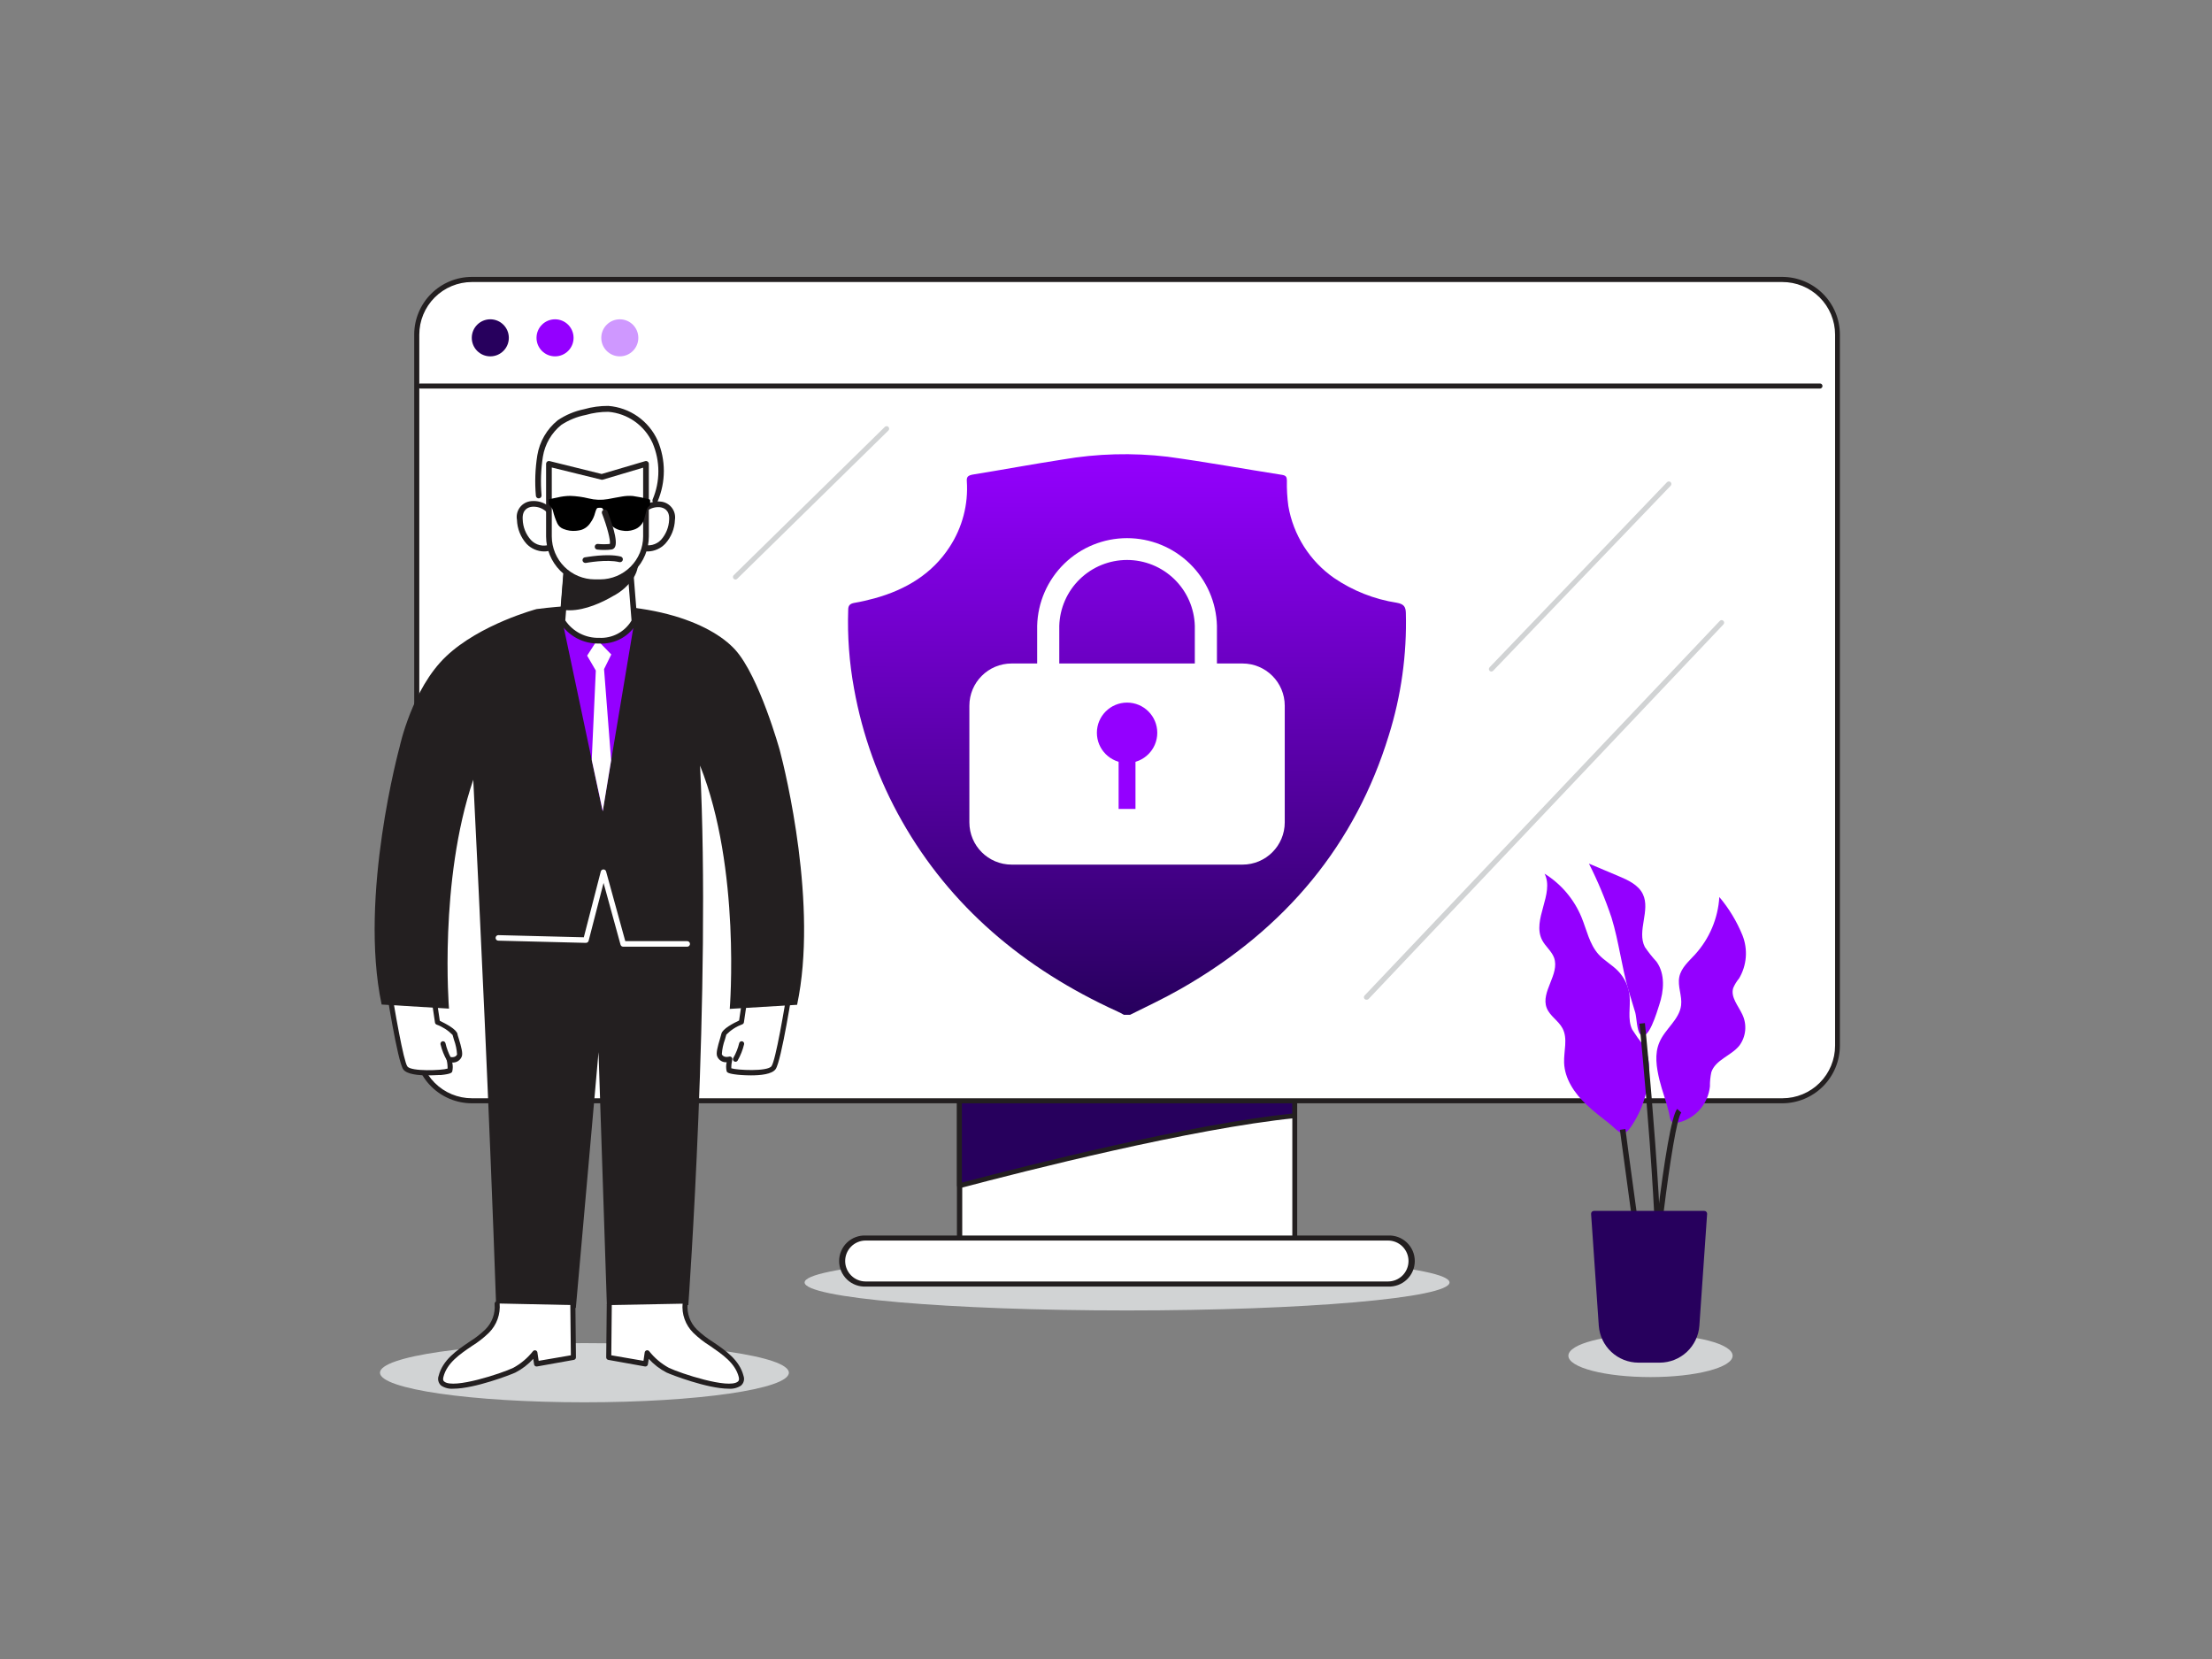
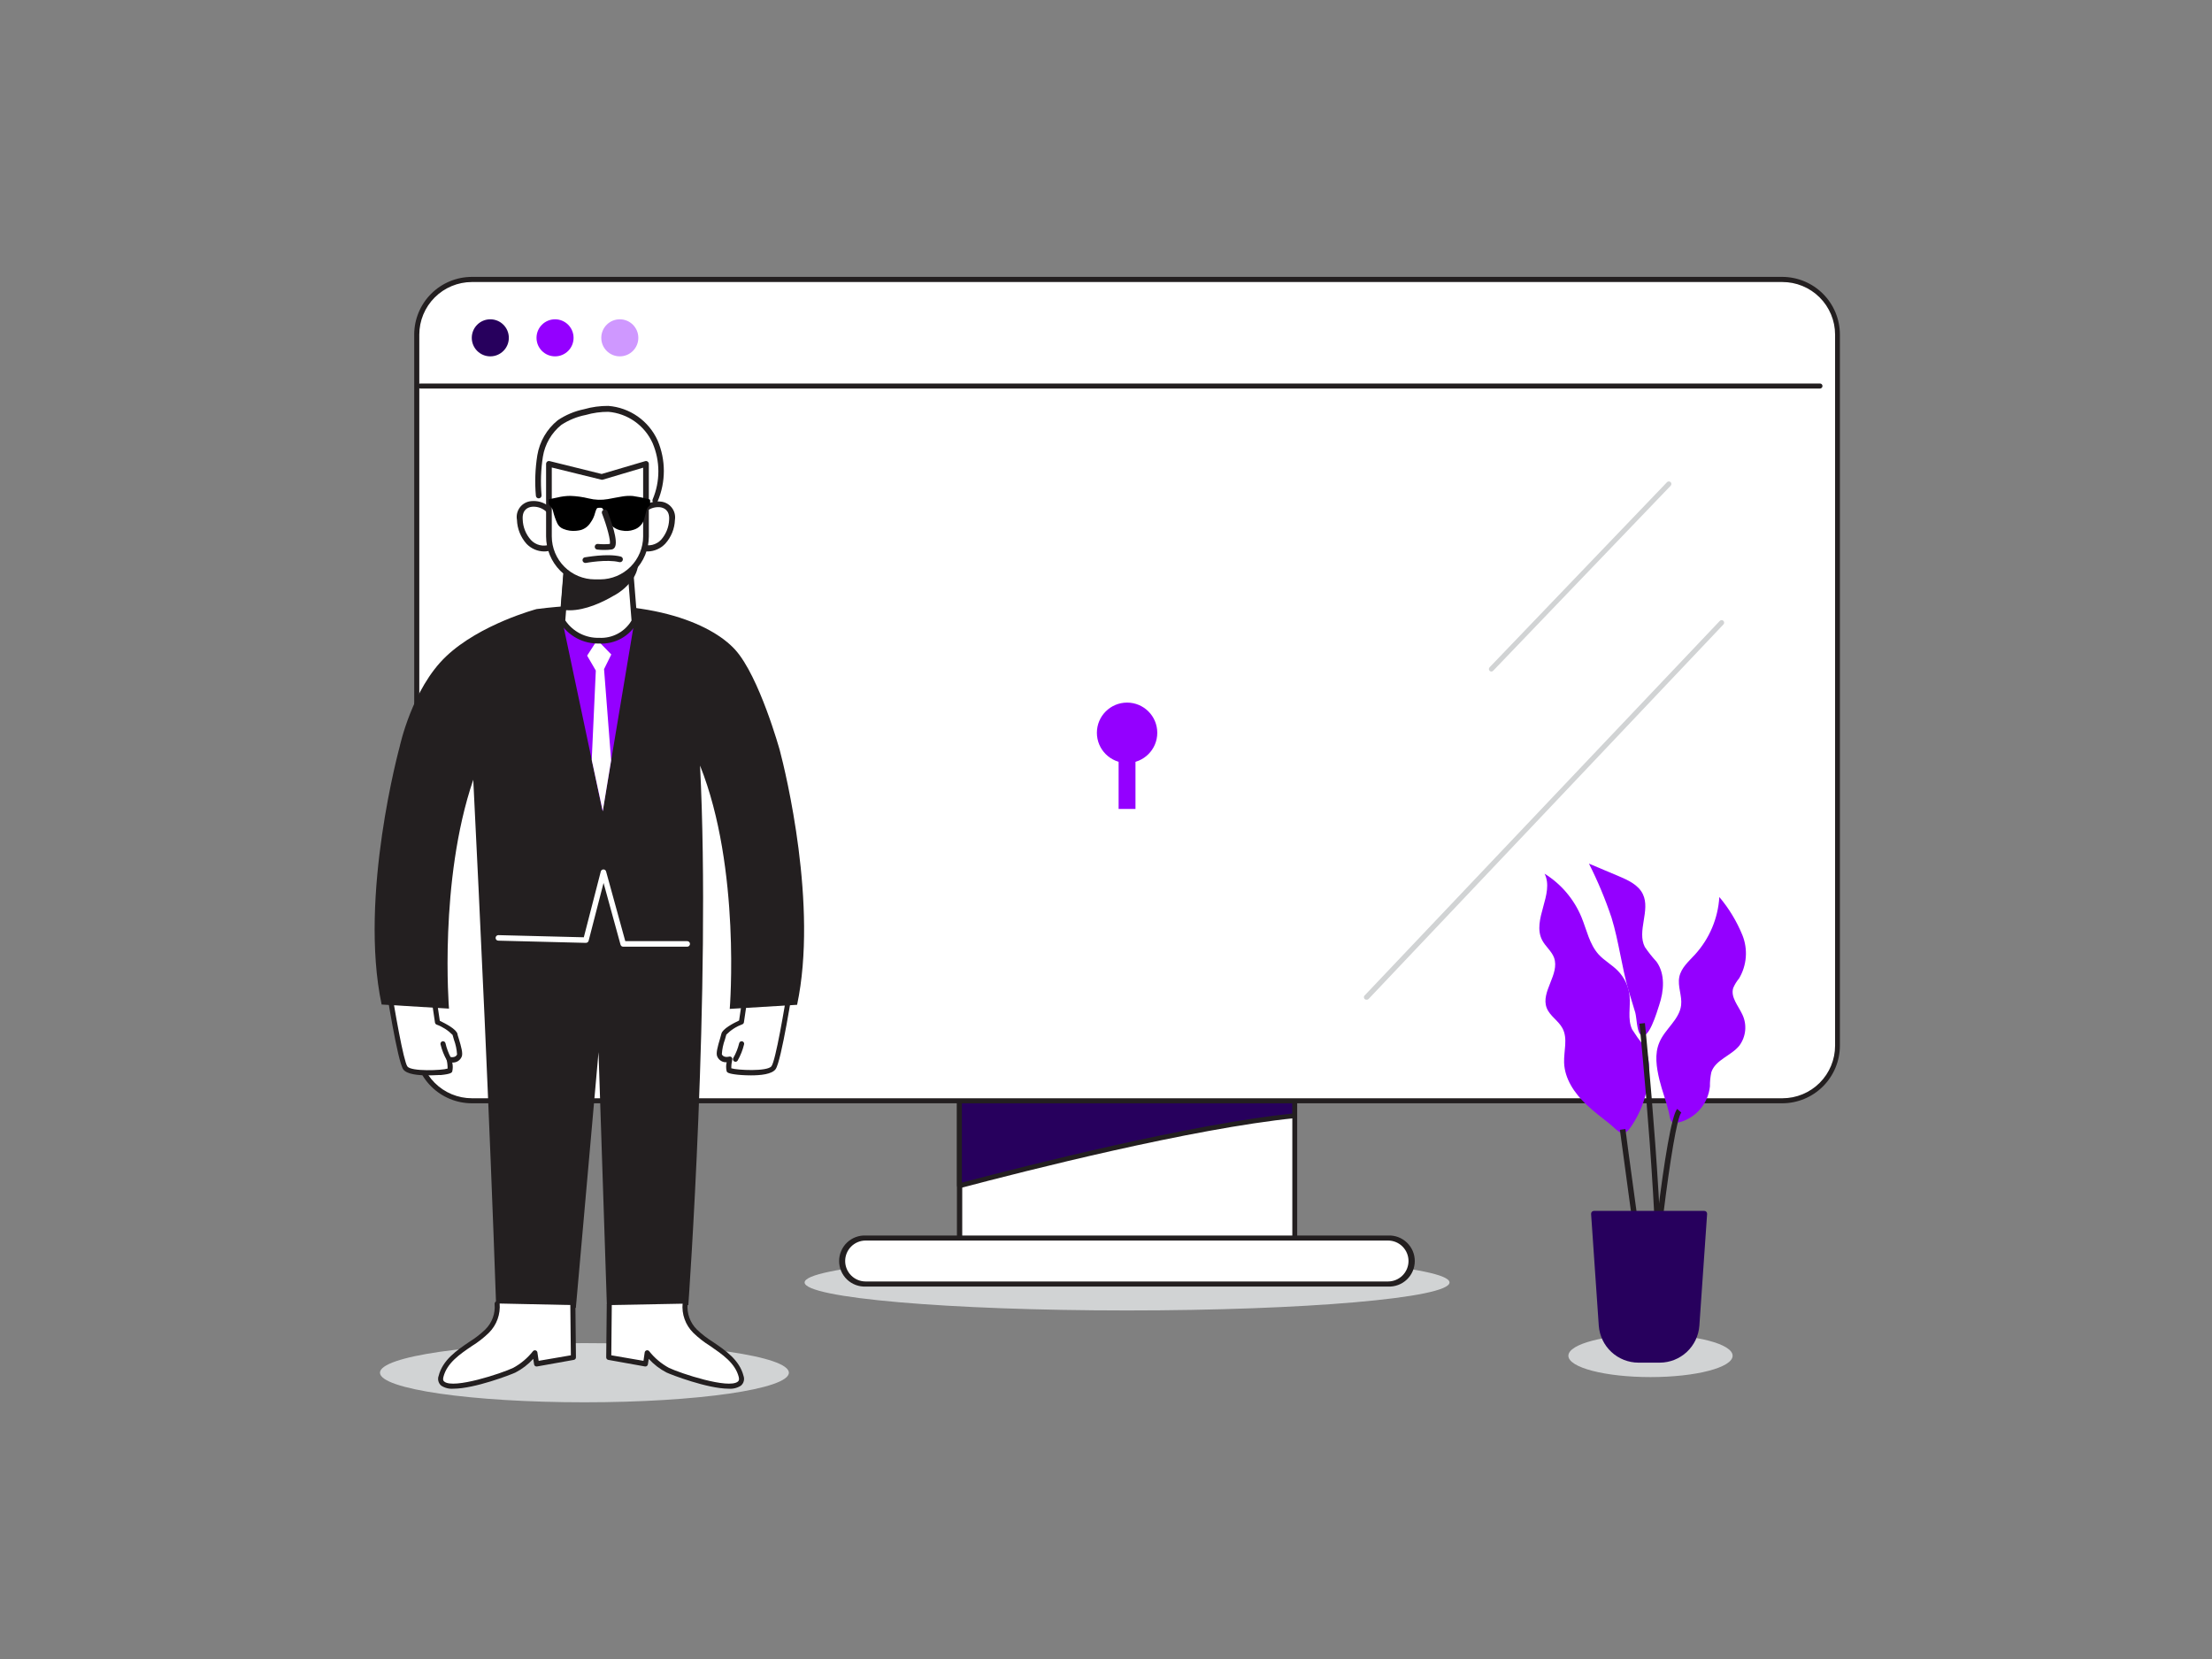
<svg xmlns="http://www.w3.org/2000/svg" width="400" height="300" viewBox="0 0 400 300" fill="none">
  <rect x="0" y="0" width="400" height="300" fill="#808080" stroke="none" />
  <path d="M298.463 249.021C306.665 249.021 313.313 247.293 313.313 245.161C313.313 243.029 306.665 241.301 298.463 241.301C290.262 241.301 283.613 243.029 283.613 245.161C283.613 247.293 290.262 249.021 298.463 249.021Z" fill="#D1D3D4" />
  <path d="M105.681 253.58C126.099 253.58 142.651 251.185 142.651 248.23C142.651 245.275 126.099 242.88 105.681 242.88C85.263 242.88 68.711 245.275 68.711 248.23C68.711 251.185 85.263 253.58 105.681 253.58Z" fill="#D1D3D4" />
  <path d="M203.81 236.971C236.014 236.971 262.12 234.705 262.12 231.911C262.12 229.116 236.014 226.851 203.81 226.851C171.606 226.851 145.5 229.116 145.5 231.911C145.5 234.705 171.606 236.971 203.81 236.971Z" fill="#D1D3D4" />
  <path d="M234.11 199H173.5V224.29H234.11V199Z" fill="white" />
  <path d="M234.113 224.75H173.503C173.382 224.747 173.266 224.698 173.181 224.612C173.095 224.527 173.046 224.411 173.043 224.29V199C173.046 198.879 173.095 198.763 173.181 198.678C173.266 198.592 173.382 198.543 173.503 198.54H234.113C234.234 198.543 234.35 198.592 234.435 198.678C234.521 198.763 234.57 198.879 234.573 199V224.29C234.57 224.411 234.521 224.527 234.435 224.612C234.35 224.698 234.234 224.747 234.113 224.75ZM174.003 223.83H233.693V199.46H174.003V223.83Z" fill="#231F20" />
  <path d="M251.05 223.87H156.57C154.273 223.87 152.41 225.733 152.41 228.03C152.41 230.328 154.273 232.19 156.57 232.19H251.05C253.348 232.19 255.21 230.328 255.21 228.03C255.21 225.733 253.348 223.87 251.05 223.87Z" fill="white" />
  <path d="M251.003 232.65H156.573C155.949 232.679 155.325 232.581 154.74 232.362C154.155 232.144 153.62 231.808 153.168 231.377C152.716 230.946 152.357 230.427 152.111 229.853C151.865 229.278 151.738 228.66 151.738 228.035C151.738 227.41 151.865 226.792 152.111 226.218C152.357 225.643 152.716 225.124 153.168 224.693C153.62 224.262 154.155 223.926 154.74 223.708C155.325 223.489 155.949 223.391 156.573 223.42H251.003C251.627 223.391 252.251 223.489 252.836 223.708C253.421 223.926 253.956 224.262 254.408 224.693C254.86 225.124 255.22 225.643 255.466 226.218C255.711 226.792 255.838 227.41 255.838 228.035C255.838 228.66 255.711 229.278 255.466 229.853C255.22 230.427 254.86 230.946 254.408 231.377C253.956 231.808 253.421 232.144 252.836 232.362C252.251 232.581 251.627 232.679 251.003 232.65ZM156.533 224.33C155.552 224.33 154.611 224.72 153.917 225.414C153.223 226.108 152.833 227.049 152.833 228.03C152.833 229.011 153.223 229.952 153.917 230.646C154.611 231.34 155.552 231.73 156.533 231.73H251.003C251.984 231.73 252.926 231.34 253.619 230.646C254.313 229.952 254.703 229.011 254.703 228.03C254.703 227.049 254.313 226.108 253.619 225.414C252.926 224.72 251.984 224.33 251.003 224.33H156.533Z" fill="#231F20" />
  <path d="M234.11 199V201.75C215.6 203.63 186.11 211.09 173.5 214.43V199H234.11Z" fill="#27005D" />
  <path d="M173.503 214.871C173.405 214.871 173.31 214.84 173.232 214.781C173.18 214.738 173.138 214.685 173.109 214.624C173.079 214.564 173.064 214.498 173.063 214.431V199.001C173.062 198.884 173.109 198.772 173.191 198.689C173.274 198.607 173.386 198.561 173.503 198.561H234.113C234.229 198.561 234.341 198.607 234.424 198.689C234.506 198.772 234.553 198.884 234.553 199.001V201.751C234.553 201.859 234.514 201.964 234.442 202.045C234.37 202.126 234.27 202.178 234.163 202.191C215.553 204.081 185.623 211.671 173.613 214.851L173.503 214.871ZM173.943 199.441V213.851C186.223 210.611 215.263 203.291 233.673 201.361V199.441H173.943Z" fill="#231F20" />
  <path d="M322.283 50.52H85.333C79.827 50.52 75.363 54.984 75.363 60.49V189.081C75.363 194.587 79.827 199.051 85.333 199.051H322.283C327.79 199.051 332.253 194.587 332.253 189.081V60.49C332.253 54.984 327.79 50.52 322.283 50.52Z" fill="white" />
  <path d="M322.282 199.51H85.332C82.567 199.508 79.916 198.408 77.96 196.453C76.005 194.497 74.905 191.846 74.902 189.08V60.5C74.905 57.735 76.005 55.084 77.96 53.128C79.916 51.173 82.567 50.073 85.332 50.07H322.332C325.089 50.086 327.728 51.192 329.672 53.146C331.617 55.1 332.71 57.743 332.712 60.5V189.08C332.71 191.846 331.61 194.497 329.655 196.453C327.699 198.408 325.048 199.508 322.282 199.51ZM85.332 51C82.809 51.003 80.39 52.007 78.607 53.792C76.824 55.577 75.822 57.997 75.822 60.52V189.08C75.822 191.603 76.824 194.023 78.607 195.808C80.39 197.594 82.809 198.598 85.332 198.6H322.332C324.855 198.598 327.274 197.594 329.058 195.808C330.841 194.023 331.842 191.603 331.842 189.08V60.5C331.84 59.248 331.59 58.009 331.108 56.854C330.626 55.699 329.921 54.65 329.033 53.767C328.145 52.885 327.092 52.186 325.933 51.712C324.775 51.237 323.534 50.995 322.282 51H85.332Z" fill="#231F20" />
  <path d="M329.113 70.261H76.003C75.882 70.258 75.766 70.209 75.68 70.123C75.595 70.037 75.546 69.922 75.543 69.801C75.546 69.68 75.595 69.566 75.681 69.482C75.767 69.398 75.883 69.351 76.003 69.351H329.113C329.232 69.351 329.347 69.398 329.431 69.482C329.516 69.567 329.563 69.681 329.563 69.801C329.563 69.921 329.516 70.036 329.432 70.122C329.348 70.208 329.233 70.258 329.113 70.261Z" fill="#231F20" />
-   <path d="M204.352 183.51H203.242C202.862 183.31 202.492 183.09 202.102 182.92C184.942 175.12 171.772 163.76 163.102 148.48C158.883 141.047 155.955 132.952 154.442 124.54C153.575 119.829 153.22 115.038 153.382 110.25C153.382 109.5 153.692 109.15 154.542 109.01C155.742 108.81 156.932 108.52 158.102 108.21C163.942 106.61 168.632 103.67 171.722 98.9C174.028 95.378 175.12 91.2 174.832 87C174.782 86.28 175.002 86 175.832 85.83C181.272 84.95 186.682 83.94 192.132 83.1C198.407 82.013 204.807 81.841 211.132 82.59C218.062 83.53 224.942 84.79 231.842 85.87C232.582 85.99 232.692 86.29 232.712 86.87C232.678 88.418 232.765 89.966 232.972 91.5C233.419 94.104 234.377 96.593 235.791 98.824C237.206 101.056 239.048 102.985 241.212 104.5C244.625 106.832 248.517 108.369 252.602 109C253.912 109.24 254.192 109.77 254.222 110.84C254.422 118.347 253.378 125.835 251.132 133C245.132 152.52 232.692 167.91 213.422 178.87C210.492 180.54 207.382 182 204.352 183.51Z" fill="url(#paint0_linear_4125_4247)" />
  <path d="M224.683 119.98H182.933C178.714 119.98 175.293 123.401 175.293 127.62V148.71C175.293 152.93 178.714 156.35 182.933 156.35H224.683C228.902 156.35 232.323 152.93 232.323 148.71V127.62C232.323 123.401 228.902 119.98 224.683 119.98Z" fill="white" />
  <path d="M218.061 126.48H189.551C189.02 126.48 188.512 126.27 188.137 125.894C187.761 125.519 187.551 125.011 187.551 124.48V113.17C187.656 108.929 189.415 104.897 192.452 101.934C195.489 98.972 199.563 97.314 203.806 97.314C208.048 97.314 212.123 98.972 215.16 101.934C218.197 104.897 219.956 108.929 220.061 113.17V124.48C220.061 125.011 219.85 125.519 219.475 125.894C219.1 126.27 218.591 126.48 218.061 126.48ZM191.551 122.48H216.061V113.17C215.97 109.981 214.639 106.952 212.35 104.728C210.062 102.504 206.997 101.26 203.806 101.26C200.615 101.26 197.55 102.504 195.261 104.728C192.973 106.952 191.642 109.981 191.551 113.17V122.48Z" fill="white" />
  <path d="M203.812 137.971C206.827 137.971 209.272 135.526 209.272 132.511C209.272 129.495 206.827 127.051 203.812 127.051C200.796 127.051 198.352 129.495 198.352 132.511C198.352 135.526 200.796 137.971 203.812 137.971Z" fill="#9400FF" />
  <path d="M205.331 133.561H202.281V146.281H205.331V133.561Z" fill="#9400FF" />
  <path d="M88.662 64.44C90.513 64.44 92.013 62.94 92.013 61.09C92.013 59.24 90.513 57.74 88.662 57.74C86.812 57.74 85.312 59.24 85.312 61.09C85.312 62.94 86.812 64.44 88.662 64.44Z" fill="#27005D" />
  <path d="M100.37 64.44C102.22 64.44 103.72 62.94 103.72 61.09C103.72 59.24 102.22 57.74 100.37 57.74C98.519 57.74 97.019 59.24 97.019 61.09C97.019 62.94 98.519 64.44 100.37 64.44Z" fill="#9400FF" />
  <path d="M112.08 64.44C113.931 64.44 115.43 62.94 115.43 61.09C115.43 59.24 113.931 57.74 112.08 57.74C110.23 57.74 108.73 59.24 108.73 61.09C108.73 62.94 110.23 64.44 112.08 64.44Z" fill="#CF98FF" />
  <path d="M247.111 180.78C247.02 180.785 246.929 180.762 246.851 180.714C246.773 180.667 246.712 180.596 246.675 180.513C246.638 180.429 246.628 180.336 246.645 180.246C246.662 180.157 246.706 180.074 246.771 180.01L311.001 112.27C311.087 112.184 311.204 112.136 311.326 112.136C311.448 112.136 311.565 112.184 311.651 112.27C311.735 112.358 311.781 112.474 311.781 112.595C311.781 112.716 311.735 112.833 311.651 112.92L247.471 180.66C247.423 180.704 247.366 180.737 247.304 180.758C247.242 180.779 247.176 180.786 247.111 180.78Z" fill="#D1D3D4" />
-   <path d="M133.003 104.8C132.911 104.8 132.822 104.773 132.746 104.722C132.67 104.67 132.611 104.598 132.577 104.513C132.542 104.428 132.534 104.335 132.553 104.245C132.572 104.156 132.617 104.074 132.682 104.01L160.003 77.2C160.045 77.156 160.095 77.121 160.151 77.098C160.207 77.074 160.267 77.061 160.328 77.061C160.388 77.061 160.448 77.074 160.504 77.098C160.56 77.121 160.61 77.156 160.653 77.2C160.739 77.287 160.787 77.403 160.787 77.525C160.787 77.647 160.739 77.764 160.653 77.85L133.313 104.66C133.273 104.704 133.226 104.739 133.172 104.763C133.119 104.787 133.061 104.8 133.003 104.8Z" fill="#D1D3D4" />
  <path d="M269.693 121.441C269.633 121.442 269.574 121.431 269.519 121.408C269.464 121.386 269.415 121.353 269.373 121.311C269.287 121.225 269.238 121.108 269.238 120.986C269.238 120.864 269.287 120.747 269.373 120.661L301.453 87.191C301.537 87.106 301.651 87.057 301.771 87.055C301.891 87.053 302.007 87.097 302.094 87.18C302.182 87.262 302.234 87.375 302.239 87.494C302.244 87.614 302.203 87.731 302.123 87.821L270.003 121.301C269.921 121.384 269.81 121.434 269.693 121.441Z" fill="#D1D3D4" />
  <path d="M78.37 179.801L79.12 184.801C79.12 184.801 82.12 186.141 82.28 186.981C82.44 187.821 83.28 190.141 83.08 190.801C82.65 191.911 81.21 191.511 81.21 191.511C81.375 192.164 81.419 192.842 81.34 193.511C81.13 193.961 74.34 194.511 73.34 193.111C72.34 191.711 70.09 177.221 70.09 177.221" fill="white" />
  <path d="M77.35 194.461C75.66 194.461 73.57 194.271 72.93 193.391C71.88 191.961 69.83 178.791 69.6 177.301C69.59 177.241 69.592 177.181 69.606 177.122C69.62 177.064 69.645 177.009 69.68 176.961C69.716 176.912 69.761 176.871 69.812 176.84C69.864 176.809 69.921 176.789 69.98 176.781C70.039 176.771 70.1 176.773 70.158 176.787C70.216 176.8 70.272 176.826 70.32 176.861C70.368 176.896 70.409 176.941 70.44 176.993C70.471 177.044 70.492 177.101 70.5 177.161C71.36 182.731 72.98 191.911 73.67 192.851C74.36 193.791 79.93 193.571 80.94 193.231C80.947 192.702 80.89 192.175 80.77 191.661C80.753 191.584 80.756 191.504 80.779 191.429C80.802 191.353 80.843 191.285 80.9 191.231C80.958 191.177 81.029 191.138 81.106 191.119C81.183 191.1 81.263 191.1 81.34 191.121C81.34 191.121 82.34 191.391 82.65 190.681C82.594 189.771 82.405 188.875 82.09 188.021C81.98 187.671 81.89 187.361 81.84 187.141C81.021 186.309 80.027 185.67 78.93 185.271C78.86 185.239 78.798 185.19 78.751 185.129C78.704 185.068 78.673 184.997 78.66 184.921L77.92 179.921C77.903 179.801 77.934 179.68 78.006 179.583C78.078 179.487 78.186 179.423 78.305 179.406C78.424 179.388 78.546 179.419 78.642 179.491C78.739 179.564 78.803 179.671 78.82 179.791L79.53 184.591C80.53 185.081 82.53 186.091 82.73 186.981C82.73 187.181 82.87 187.471 82.96 187.811C83.42 189.341 83.73 190.471 83.5 191.061C83.365 191.4 83.126 191.687 82.816 191.882C82.507 192.076 82.144 192.166 81.78 192.141C81.907 192.673 81.907 193.228 81.78 193.761C81.7 193.951 81.57 194.211 79.72 194.401C79.59 194.361 78.58 194.461 77.35 194.461Z" fill="#231F20" />
  <path d="M81.213 191.561C80.718 190.686 80.348 189.747 80.113 188.771Z" fill="white" />
  <path d="M81.211 192.001C81.135 192.001 81.06 191.981 80.994 191.945C80.927 191.908 80.871 191.855 80.831 191.791C80.306 190.873 79.913 189.887 79.661 188.861C79.633 188.743 79.652 188.619 79.713 188.514C79.775 188.41 79.874 188.334 79.991 188.301C80.109 188.27 80.234 188.288 80.339 188.35C80.444 188.412 80.52 188.513 80.551 188.631C80.765 189.561 81.102 190.459 81.551 191.301C81.597 191.37 81.623 191.45 81.627 191.533C81.63 191.615 81.61 191.698 81.57 191.77C81.53 191.842 81.47 191.902 81.398 191.943C81.326 191.984 81.244 192.004 81.161 192.001H81.211Z" fill="#231F20" />
  <path d="M134.78 179.801L134.04 184.801C134.04 184.801 131.04 186.141 130.87 186.981C130.7 187.821 129.87 190.141 130.07 190.801C130.5 191.911 131.94 191.511 131.94 191.511C131.774 192.164 131.73 192.842 131.81 193.511C132.02 193.961 138.81 194.511 139.81 193.111C140.81 191.711 143.06 177.221 143.06 177.221" fill="white" />
  <path d="M135.803 194.46C134.573 194.46 133.563 194.36 133.463 194.35C131.613 194.16 131.463 193.9 131.403 193.71C131.276 193.177 131.276 192.622 131.403 192.09C131.039 192.116 130.676 192.025 130.367 191.831C130.058 191.637 129.818 191.349 129.683 191.01C129.453 190.42 129.763 189.29 130.223 187.76C130.323 187.42 130.403 187.13 130.453 186.93C130.663 186.04 132.613 185.03 133.653 184.54L134.363 179.74C134.38 179.621 134.444 179.513 134.541 179.441C134.638 179.368 134.759 179.338 134.878 179.355C134.998 179.372 135.105 179.436 135.177 179.533C135.25 179.629 135.28 179.751 135.263 179.87L134.523 184.87C134.512 184.946 134.481 185.019 134.434 185.08C134.387 185.142 134.325 185.19 134.253 185.22C133.157 185.62 132.163 186.258 131.343 187.09C131.293 187.31 131.203 187.62 131.093 187.97C130.778 188.825 130.59 189.721 130.533 190.63C130.803 191.34 131.803 191.08 131.853 191.07C131.929 191.048 132.009 191.047 132.085 191.066C132.162 191.085 132.232 191.124 132.289 191.179C132.345 191.233 132.387 191.302 132.408 191.378C132.43 191.453 132.432 191.533 132.413 191.61C132.293 192.124 132.236 192.652 132.243 193.18C133.243 193.52 138.783 193.81 139.513 192.8C140.243 191.79 141.823 182.68 142.683 177.11C142.692 177.05 142.712 176.993 142.743 176.942C142.774 176.89 142.815 176.846 142.863 176.81C142.912 176.775 142.967 176.75 143.025 176.736C143.083 176.722 143.144 176.72 143.203 176.73C143.263 176.738 143.32 176.759 143.371 176.79C143.423 176.82 143.467 176.861 143.503 176.91C143.538 176.958 143.564 177.013 143.577 177.072C143.591 177.13 143.593 177.191 143.583 177.25C143.353 178.74 141.303 191.91 140.253 193.34C139.583 194.27 137.493 194.46 135.803 194.46Z" fill="#231F20" />
  <path d="M133 191.561C133.496 190.686 133.869 189.747 134.11 188.771Z" fill="white" />
  <path d="M133 192C132.915 192.001 132.832 191.976 132.76 191.93C132.657 191.866 132.584 191.764 132.555 191.646C132.527 191.528 132.547 191.404 132.61 191.3C133.088 190.465 133.445 189.566 133.67 188.63C133.701 188.515 133.775 188.415 133.878 188.354C133.981 188.292 134.104 188.273 134.22 188.3C134.279 188.314 134.335 188.34 134.384 188.376C134.433 188.412 134.474 188.458 134.505 188.51C134.536 188.562 134.555 188.62 134.563 188.68C134.571 188.741 134.567 188.802 134.55 188.86C134.303 189.883 133.912 190.866 133.39 191.78C133.349 191.847 133.291 191.901 133.223 191.94C133.155 191.978 133.078 191.999 133 192Z" fill="#231F20" />
  <path d="M141.001 135.64C141.001 135.64 137.301 122.31 132.951 117.5C128.601 112.69 116.721 107.59 97.031 110.14C97.031 110.14 86.811 112.85 80.651 118.71C74.491 124.57 72.281 135 72.281 135C72.281 135 64.851 162 69.011 181.65L81.191 182.39C81.191 182.39 79.331 159.32 85.581 141C86.721 164 88.501 200.8 89.741 236.81L104.131 236.51L108.231 190.26L109.741 236H124.471C124.471 236 128.601 178.42 126.591 138.44C134.021 157.05 131.961 182.44 131.961 182.44L144.141 181.7C147.941 163.77 142.071 139.66 141.001 135.64Z" fill="#231F20" />
  <path d="M100.293 94.241C99.713 90.631 93.703 89.741 94.003 94.001C94.046 95.481 94.613 96.899 95.603 98.001C96.104 98.533 96.75 98.906 97.462 99.073C98.173 99.24 98.918 99.194 99.603 98.941" fill="white" />
  <path d="M98.381 99.72C97.793 99.712 97.211 99.587 96.671 99.354C96.13 99.12 95.641 98.783 95.231 98.36C94.153 97.158 93.533 95.614 93.481 94C93.409 93.606 93.419 93.202 93.512 92.812C93.606 92.423 93.779 92.057 94.022 91.739C94.265 91.42 94.572 91.156 94.923 90.964C95.275 90.771 95.662 90.654 96.061 90.62C97.144 90.51 98.229 90.808 99.103 91.455C99.978 92.102 100.58 93.053 100.791 94.12C100.81 94.189 100.815 94.261 100.805 94.332C100.794 94.403 100.769 94.47 100.731 94.531C100.693 94.591 100.642 94.643 100.583 94.683C100.523 94.722 100.456 94.749 100.386 94.761C100.315 94.773 100.243 94.77 100.174 94.752C100.104 94.734 100.04 94.702 99.984 94.658C99.927 94.614 99.881 94.558 99.848 94.495C99.815 94.431 99.796 94.362 99.791 94.29C99.617 93.486 99.155 92.773 98.492 92.285C97.829 91.797 97.011 91.568 96.191 91.64C95.511 91.72 94.401 92.12 94.521 93.92C94.559 95.296 95.083 96.614 96.001 97.64C96.43 98.103 96.987 98.43 97.601 98.577C98.215 98.725 98.858 98.688 99.451 98.47C99.576 98.416 99.717 98.413 99.844 98.461C99.971 98.51 100.074 98.606 100.131 98.73C100.186 98.856 100.189 98.999 100.141 99.128C100.092 99.257 99.996 99.361 99.871 99.42C99.401 99.623 98.893 99.725 98.381 99.72Z" fill="#231F20" />
  <path d="M115.25 94.241C115.82 90.631 121.83 89.741 121.53 94.001C121.487 95.481 120.92 96.899 119.93 98.001C119.429 98.533 118.783 98.906 118.072 99.073C117.36 99.24 116.615 99.194 115.93 98.941" fill="white" />
  <path d="M117.15 99.72C116.648 99.721 116.151 99.619 115.69 99.42C115.557 99.363 115.453 99.256 115.399 99.122C115.346 98.988 115.348 98.838 115.405 98.705C115.462 98.573 115.569 98.468 115.703 98.415C115.837 98.361 115.987 98.363 116.12 98.42C116.711 98.637 117.353 98.674 117.966 98.526C118.578 98.378 119.132 98.053 119.56 97.59C120.435 96.593 120.943 95.326 121 94C121.12 92.2 120 91.8 119.33 91.72C118.51 91.648 117.692 91.877 117.029 92.365C116.367 92.853 115.904 93.566 115.73 94.37C115.725 94.442 115.706 94.511 115.673 94.575C115.64 94.638 115.594 94.694 115.538 94.738C115.481 94.782 115.417 94.814 115.347 94.832C115.278 94.85 115.206 94.853 115.135 94.841C115.065 94.829 114.998 94.802 114.938 94.763C114.879 94.723 114.828 94.671 114.79 94.611C114.752 94.55 114.727 94.483 114.716 94.412C114.706 94.341 114.711 94.269 114.73 94.2C114.939 93.132 115.54 92.18 116.415 91.532C117.291 90.884 118.377 90.588 119.46 90.7C119.852 90.734 120.233 90.848 120.579 91.035C120.925 91.222 121.229 91.478 121.472 91.788C121.715 92.097 121.891 92.453 121.991 92.834C122.09 93.214 122.11 93.611 122.05 94C121.993 95.601 121.373 97.131 120.3 98.32C119.893 98.75 119.406 99.095 118.865 99.335C118.324 99.576 117.741 99.706 117.15 99.72Z" fill="#231F20" />
  <path d="M114.723 112.32L110.513 137.52L108.973 146.7L107.013 137.42L101.703 112.32H114.723Z" fill="#9400FF" />
  <path d="M109.232 121L110.512 137.51L109.002 146.7L107.002 137.42L107.742 121.26L106.172 118.56L108.002 115.73L110.542 118.35L109.232 121Z" fill="white" />
  <path d="M114.723 112.32C114.1 113.446 113.174 114.374 112.05 115C110.925 115.626 109.648 115.924 108.363 115.86C107.041 115.898 105.733 115.591 104.565 114.97C103.398 114.35 102.411 113.436 101.703 112.32L101.903 109.79L102.363 103.91L102.803 98.42H113.623L113.983 102.91L114.093 104.37L114.723 112.32Z" fill="white" />
  <path d="M108.363 116.37C106.947 116.412 105.544 116.082 104.295 115.413C103.046 114.745 101.994 113.761 101.243 112.56C101.193 112.476 101.172 112.378 101.183 112.28L102.293 98.38C102.3 98.25 102.357 98.128 102.452 98.039C102.547 97.95 102.672 97.9 102.803 97.9H113.623C113.752 97.903 113.876 97.953 113.97 98.042C114.065 98.13 114.123 98.251 114.133 98.38L115.243 112.28C115.261 112.363 115.261 112.448 115.243 112.53C114.579 113.758 113.58 114.772 112.361 115.452C111.143 116.132 109.756 116.451 108.363 116.37ZM102.223 112.19C102.896 113.192 103.813 114.006 104.887 114.556C105.96 115.107 107.156 115.377 108.363 115.34C109.529 115.4 110.689 115.14 111.718 114.588C112.748 114.037 113.607 113.215 114.203 112.21L113.143 98.93H103.283L102.223 112.19Z" fill="#231F20" />
  <path d="M114.822 102.49C114.704 103.159 114.456 103.797 114.092 104.37C113.181 105.685 111.958 106.754 110.532 107.48C108.202 108.77 104.722 110.22 101.902 109.79L102.362 103.91C104.435 104.156 106.53 104.156 108.602 103.91C110.436 103.852 112.25 103.515 113.982 102.91C114.262 102.78 114.552 102.65 114.822 102.49Z" fill="#231F20" />
  <path d="M103.002 110.361C102.617 110.364 102.232 110.337 101.852 110.281C101.727 110.263 101.614 110.198 101.536 110.1C101.457 110.001 101.42 109.876 101.432 109.751L101.892 103.871C101.91 103.735 101.978 103.61 102.082 103.521C102.19 103.439 102.327 103.403 102.462 103.421C104.495 103.66 106.549 103.66 108.582 103.421C110.366 103.355 112.129 103.018 113.812 102.421C114.082 102.301 114.352 102.171 114.602 102.031C114.683 101.981 114.777 101.955 114.872 101.955C114.967 101.955 115.06 101.981 115.142 102.031C115.217 102.086 115.275 102.161 115.31 102.248C115.346 102.334 115.356 102.429 115.342 102.521C115.206 103.232 114.934 103.911 114.542 104.521C113.595 105.914 112.312 107.046 110.812 107.811C109.002 108.881 105.882 110.361 103.002 110.361ZM102.462 109.361C105.382 109.591 108.902 107.841 110.322 107.061C111.685 106.364 112.849 105.332 113.702 104.061C113.834 103.846 113.951 103.622 114.052 103.391C112.317 103.984 110.504 104.321 108.672 104.391C106.737 104.596 104.786 104.596 102.852 104.391L102.462 109.361Z" fill="#231F20" />
  <path d="M108.52 105.29H107.52C105.328 105.279 103.229 104.401 101.683 102.848C100.137 101.294 99.269 99.192 99.269 97V83.88L108.81 86.25L116.81 83.88V97C116.81 98.088 116.595 99.166 116.178 100.172C115.762 101.178 115.151 102.092 114.381 102.862C113.612 103.632 112.698 104.242 111.692 104.659C110.686 105.075 109.608 105.29 108.52 105.29Z" fill="white" />
  <path d="M108.52 105.81H107.52C105.191 105.797 102.962 104.863 101.319 103.213C99.676 101.562 98.753 99.329 98.75 97V83.88C98.751 83.801 98.77 83.724 98.805 83.653C98.839 83.582 98.889 83.52 98.95 83.47C99.013 83.424 99.084 83.393 99.16 83.377C99.236 83.362 99.314 83.363 99.39 83.38L108.8 85.71L116.67 83.39C116.746 83.366 116.826 83.361 116.905 83.374C116.983 83.388 117.057 83.421 117.12 83.47C117.185 83.517 117.237 83.579 117.274 83.65C117.31 83.721 117.33 83.8 117.33 83.88V97C117.327 99.336 116.398 101.575 114.747 103.227C113.095 104.878 110.856 105.807 108.52 105.81ZM99.78 84.54V97C99.785 99.061 100.607 101.036 102.065 102.492C103.523 103.948 105.499 104.767 107.56 104.77H108.56C110.614 104.757 112.579 103.933 114.029 102.478C115.479 101.023 116.295 99.054 116.3 97V84.57L109 86.74C108.912 86.765 108.818 86.765 108.73 86.74L99.78 84.54Z" fill="#231F20" />
  <path d="M99.25 91.001V90.251H99.4L100.81 89.96C101.566 89.774 102.341 89.677 103.12 89.671C104.243 89.709 105.359 89.863 106.45 90.13C107.592 90.415 108.781 90.456 109.94 90.251C110.8 90.091 111.65 89.921 112.51 89.781C113.147 89.671 113.795 89.64 114.44 89.691C115.42 89.829 116.392 90.022 117.35 90.27C117.417 90.28 117.478 90.316 117.519 90.371C117.56 90.425 117.579 90.493 117.57 90.561V91.21C117.572 91.269 117.559 91.327 117.53 91.378C117.502 91.429 117.461 91.471 117.41 91.501C117.239 91.612 117.107 91.772 117.03 91.96C116.976 92.09 116.933 92.224 116.9 92.361C116.76 92.85 116.64 93.361 116.49 93.85C116.364 94.307 116.125 94.724 115.794 95.063C115.464 95.402 115.053 95.653 114.6 95.79C113.916 96.03 113.181 96.082 112.47 95.941C111.937 95.87 111.429 95.672 110.989 95.364C110.549 95.056 110.189 94.647 109.94 94.171C109.698 93.703 109.501 93.215 109.35 92.71C109.258 92.463 109.14 92.225 109 92.001C108.973 91.958 108.938 91.921 108.897 91.891C108.856 91.862 108.809 91.841 108.76 91.831C108.584 91.815 108.406 91.815 108.23 91.831C108.148 91.827 108.068 91.85 108 91.894C107.932 91.939 107.879 92.004 107.85 92.081C107.751 92.296 107.671 92.521 107.61 92.751C107.453 93.382 107.175 93.976 106.79 94.501C106.393 95.144 105.774 95.621 105.05 95.841C104.777 95.907 104.5 95.954 104.22 95.981C103.425 96.067 102.62 95.953 101.88 95.65C101.398 95.471 101.005 95.113 100.78 94.65C100.446 93.925 100.185 93.168 100 92.391C99.938 92.114 99.803 91.859 99.61 91.65C99.425 91.477 99.299 91.249 99.25 91.001Z" fill="black" />
  <path d="M118.492 91H118.302C118.177 90.947 118.078 90.847 118.024 90.723C117.97 90.598 117.966 90.457 118.012 90.33C118.7 88.718 119.054 86.983 119.054 85.23C119.054 83.477 118.7 81.742 118.012 80.13C117.305 78.559 116.19 77.205 114.783 76.21C113.377 75.215 111.729 74.614 110.012 74.47C108.625 74.463 107.245 74.655 105.912 75.04C104.344 75.346 102.849 75.954 101.512 76.83C99.728 78.269 98.539 80.317 98.172 82.58C97.81 84.895 97.729 87.245 97.932 89.58C97.938 89.716 97.889 89.849 97.798 89.95C97.706 90.051 97.579 90.112 97.442 90.12C97.374 90.124 97.307 90.114 97.243 90.092C97.178 90.069 97.12 90.034 97.069 89.988C97.019 89.943 96.978 89.888 96.95 89.826C96.921 89.764 96.905 89.698 96.902 89.63C96.689 87.202 96.777 84.757 97.162 82.35C97.572 79.852 98.885 77.592 100.852 76C102.293 75.029 103.91 74.349 105.612 74C107.039 73.591 108.518 73.389 110.002 73.4C111.914 73.547 113.751 74.207 115.32 75.308C116.889 76.409 118.133 77.912 118.922 79.66C119.662 81.399 120.044 83.27 120.044 85.16C120.044 87.05 119.662 88.921 118.922 90.66C118.89 90.752 118.833 90.832 118.757 90.892C118.681 90.953 118.589 90.99 118.492 91Z" fill="#231F20" />
  <path d="M109.302 99.45C108.868 99.455 108.433 99.431 108.002 99.38C107.934 99.374 107.869 99.354 107.809 99.322C107.749 99.289 107.697 99.245 107.654 99.192C107.612 99.138 107.582 99.077 107.564 99.011C107.546 98.946 107.542 98.877 107.552 98.81C107.56 98.743 107.58 98.678 107.613 98.619C107.646 98.56 107.69 98.508 107.743 98.466C107.796 98.424 107.857 98.393 107.922 98.375C107.987 98.357 108.055 98.352 108.122 98.36C108.84 98.432 109.564 98.432 110.282 98.36C110.432 97.75 109.812 95.31 108.862 92.85C108.838 92.784 108.827 92.715 108.829 92.644C108.832 92.575 108.848 92.506 108.878 92.442C108.907 92.379 108.948 92.321 109 92.274C109.051 92.226 109.111 92.189 109.177 92.165C109.243 92.141 109.313 92.129 109.383 92.132C109.452 92.135 109.521 92.151 109.585 92.181C109.648 92.21 109.706 92.251 109.753 92.303C109.801 92.354 109.838 92.414 109.862 92.48C110.472 94.07 111.862 97.89 111.172 98.97C111.109 99.08 111.021 99.174 110.915 99.243C110.809 99.313 110.688 99.356 110.562 99.37C110.145 99.427 109.723 99.453 109.302 99.45Z" fill="#231F20" />
  <path d="M105.801 101.79C105.682 101.779 105.57 101.727 105.486 101.643C105.401 101.558 105.349 101.447 105.338 101.328C105.327 101.208 105.359 101.089 105.427 100.991C105.495 100.893 105.596 100.821 105.711 100.79C105.871 100.79 109.761 100.02 112.241 100.64C112.308 100.656 112.37 100.686 112.425 100.726C112.48 100.767 112.527 100.818 112.562 100.876C112.597 100.935 112.621 100.999 112.631 101.067C112.641 101.135 112.638 101.204 112.621 101.27C112.586 101.402 112.501 101.516 112.383 101.587C112.266 101.658 112.125 101.68 111.991 101.65C109.721 101.08 105.991 101.79 105.901 101.8L105.801 101.79Z" fill="#231F20" />
  <path d="M110.151 236L110.051 245.51L116.711 246.7L117.011 244.7C118.029 245.976 119.294 247.034 120.731 247.81C122.821 248.81 135.041 253.05 134.001 248.95C132.961 244.85 127.891 243.14 125.651 240.74C125.002 240.09 124.506 239.305 124.196 238.441C123.887 237.576 123.772 236.654 123.861 235.74" fill="white" />
  <path d="M131.761 251.12C127.931 251.12 121.341 248.58 120.541 248.2C119.324 247.574 118.23 246.734 117.311 245.72L117.161 246.72C117.151 246.78 117.129 246.837 117.096 246.889C117.064 246.94 117.021 246.985 116.971 247.02C116.923 247.057 116.868 247.083 116.81 247.097C116.751 247.111 116.69 247.112 116.631 247.1L110.001 245.91C109.895 245.891 109.799 245.836 109.73 245.754C109.66 245.671 109.622 245.567 109.621 245.46L109.721 235.95C109.724 235.83 109.773 235.715 109.859 235.631C109.945 235.547 110.061 235.5 110.181 235.5C110.241 235.5 110.3 235.512 110.356 235.535C110.411 235.558 110.461 235.592 110.503 235.635C110.545 235.678 110.578 235.729 110.6 235.785C110.622 235.84 110.632 235.9 110.631 235.96L110.541 245.08L116.361 246.08L116.581 244.56C116.595 244.471 116.634 244.387 116.695 244.321C116.755 244.254 116.834 244.206 116.922 244.184C117.009 244.161 117.101 244.165 117.186 244.195C117.272 244.224 117.346 244.278 117.401 244.35C118.374 245.579 119.585 246.6 120.961 247.35C123.061 248.35 131.741 251.22 133.421 249.84C133.571 249.72 133.721 249.52 133.591 249.01C132.941 246.46 130.591 244.9 128.411 243.39C127.307 242.707 126.281 241.905 125.351 241C124.656 240.307 124.125 239.469 123.794 238.545C123.464 237.621 123.343 236.636 123.441 235.66C123.473 235.553 123.544 235.461 123.639 235.402C123.734 235.343 123.847 235.321 123.957 235.339C124.067 235.358 124.167 235.416 124.238 235.502C124.308 235.589 124.345 235.698 124.341 235.81C124.263 236.65 124.372 237.497 124.659 238.29C124.946 239.083 125.404 239.804 126.001 240.4C126.887 241.248 127.859 242.002 128.901 242.65C131.161 244.18 133.721 245.92 134.451 248.8C134.563 249.108 134.578 249.442 134.494 249.759C134.41 250.075 134.231 250.358 133.981 250.57C133.322 250.994 132.542 251.187 131.761 251.12Z" fill="#231F20" />
  <path d="M103.592 236L103.692 245.51L97.002 246.65L96.702 244.65C95.691 245.931 94.433 246.996 93.002 247.78C90.912 248.78 78.682 253.02 79.732 248.92C80.782 244.82 85.842 243.11 88.082 240.71C88.73 240.06 89.227 239.275 89.536 238.41C89.846 237.546 89.96 236.624 89.872 235.71" fill="white" />
  <path d="M81.999 251.12C81.222 251.187 80.445 250.993 79.79 250.57C79.54 250.359 79.36 250.075 79.276 249.759C79.192 249.442 79.207 249.108 79.32 248.8C80.049 245.92 82.609 244.18 84.87 242.65C85.912 242.002 86.883 241.248 87.769 240.4C88.367 239.808 88.827 239.092 89.116 238.302C89.404 237.512 89.515 236.668 89.439 235.83C89.422 235.711 89.452 235.59 89.523 235.492C89.594 235.395 89.701 235.33 89.82 235.31C89.879 235.299 89.94 235.299 89.999 235.312C90.058 235.324 90.113 235.348 90.163 235.383C90.212 235.417 90.254 235.461 90.286 235.512C90.318 235.563 90.34 235.62 90.35 235.68C90.436 236.654 90.308 237.635 89.975 238.554C89.641 239.473 89.11 240.308 88.419 241C87.489 241.905 86.463 242.707 85.359 243.39C83.129 244.9 80.829 246.46 80.18 249.01C80.049 249.52 80.18 249.72 80.35 249.84C82.029 251.22 90.71 248.35 92.809 247.35C94.186 246.6 95.397 245.58 96.37 244.35C96.425 244.279 96.5 244.227 96.586 244.198C96.671 244.17 96.763 244.167 96.85 244.19C96.935 244.213 97.011 244.26 97.07 244.325C97.129 244.391 97.167 244.473 97.18 244.56L97.409 246.08L103.23 245.08L103.13 235.96C103.13 235.838 103.178 235.721 103.264 235.635C103.351 235.548 103.468 235.5 103.59 235.5C103.71 235.5 103.825 235.547 103.911 235.631C103.997 235.715 104.047 235.83 104.05 235.95L104.15 245.46C104.149 245.568 104.11 245.672 104.041 245.754C103.972 245.836 103.875 245.891 103.77 245.91L97.109 247.1C97.049 247.112 96.986 247.111 96.926 247.097C96.866 247.084 96.809 247.057 96.76 247.02C96.711 246.985 96.67 246.94 96.639 246.888C96.608 246.837 96.588 246.779 96.579 246.72L96.43 245.72C95.511 246.734 94.416 247.574 93.2 248.2C92.4 248.58 85.799 251.12 81.999 251.12Z" fill="#231F20" />
  <path d="M124.271 171.191H112.692C112.583 171.192 112.477 171.158 112.39 171.093C112.303 171.028 112.24 170.935 112.212 170.831L109.142 159.661L106.442 170.121C106.413 170.229 106.349 170.325 106.261 170.394C106.172 170.462 106.064 170.5 105.951 170.501L90.102 170.101C90.036 170.099 89.972 170.085 89.912 170.059C89.853 170.032 89.799 169.994 89.754 169.947C89.71 169.899 89.675 169.843 89.652 169.782C89.629 169.721 89.619 169.656 89.621 169.591C89.624 169.46 89.678 169.335 89.771 169.244C89.865 169.152 89.991 169.101 90.121 169.101L105.572 169.491L108.642 157.591C108.668 157.484 108.73 157.39 108.817 157.323C108.904 157.256 109.012 157.22 109.122 157.221C109.231 157.22 109.339 157.256 109.426 157.323C109.513 157.39 109.575 157.484 109.602 157.591L113.072 170.191H124.271C124.404 170.191 124.531 170.243 124.625 170.337C124.719 170.431 124.771 170.558 124.771 170.691C124.771 170.756 124.759 170.821 124.733 170.882C124.708 170.943 124.671 170.998 124.625 171.044C124.579 171.091 124.524 171.128 124.463 171.153C124.402 171.178 124.337 171.191 124.271 171.191Z" fill="white" />
  <path d="M298.19 193.61C298.299 192.023 297.952 190.437 297.19 189.04C296.457 188.114 295.772 187.149 295.14 186.15C294.27 184.29 294.88 182.1 294.68 180.06C294.501 178.351 293.747 176.754 292.54 175.53C291.48 174.45 290.1 173.71 289.08 172.59C287.41 170.74 286.93 168.15 285.98 165.85C284.631 162.599 282.299 159.851 279.31 157.99C281.13 161.66 276.98 166.31 278.86 169.99C279.45 171.14 280.59 171.99 281.03 173.2C282.08 176.2 278.57 179.34 279.69 182.26C280.25 183.72 281.82 184.57 282.55 185.95C283.55 187.82 282.76 190.08 282.84 192.19C282.95 195.1 284.72 197.7 286.84 199.71C288.15 200.97 289.6 202.05 291.02 203.18C292.71 204.54 293.42 205.96 294.91 203.79C296.973 200.789 298.113 197.251 298.19 193.61Z" fill="#9400FF" />
  <path d="M300.08 195.28C299.54 193.03 299.15 190.59 300.08 188.47C301.08 186.07 303.7 184.37 304 181.77C304.2 180.07 303.33 178.35 303.67 176.67C304.01 174.99 305.39 173.84 306.52 172.6C309.123 169.737 310.672 166.072 310.91 162.21C312.655 164.282 314.065 166.613 315.09 169.12C315.592 170.382 315.799 171.742 315.693 173.096C315.587 174.45 315.172 175.761 314.48 176.93C314.043 177.451 313.686 178.034 313.42 178.66C312.91 180.31 314.33 181.86 315.06 183.43C315.495 184.328 315.677 185.328 315.585 186.322C315.494 187.316 315.132 188.266 314.54 189.07C313.06 190.92 310.19 191.64 309.46 193.9C309.281 194.741 309.197 195.6 309.21 196.46C309.053 197.954 308.453 199.367 307.488 200.518C306.522 201.669 305.234 202.506 303.79 202.92C302.04 203.34 302.07 202.65 301.79 201.17C301.32 199.18 300.56 197.26 300.08 195.28Z" fill="#9400FF" />
  <path d="M294.492 179.1C293.242 174.78 292.742 170.27 291.422 165.96C290.297 162.602 288.93 159.33 287.332 156.17L292.692 158.43C294.412 159.15 296.272 160.01 297.082 161.69C298.492 164.61 295.962 168.36 297.442 171.25C298.085 172.188 298.794 173.081 299.562 173.92C301.142 176.13 300.902 179.18 300.032 181.76C299.662 182.86 298.032 188.6 296.582 187.01C296.002 186.37 295.952 184.01 295.712 183.12C295.332 181.77 294.872 180.45 294.492 179.1Z" fill="#9400FF" />
  <path d="M297.38 236.51C296.31 229.45 292.96 204.56 292.93 204.31L293.93 204.17C293.93 204.42 297.31 229.31 298.38 236.36L297.38 236.51Z" fill="#231F20" />
  <path d="M298.711 243.18H297.711C297.771 234.79 301.271 202.721 303.291 200.521L304.031 201.191C302.491 202.861 298.781 233.86 298.711 243.18Z" fill="#231F20" />
  <path d="M300.533 241.581L299.533 241.531C300.333 223.461 296.533 185.531 296.453 185.111L297.453 185.011C297.493 185.391 301.333 223.431 300.533 241.581Z" fill="#231F20" />
  <path d="M288.23 219.48H308.18L306.79 239.68C306.674 241.365 305.923 242.943 304.689 244.095C303.455 245.248 301.829 245.889 300.14 245.89H296.28C294.592 245.889 292.966 245.248 291.732 244.095C290.498 242.943 289.747 241.365 289.63 239.68L288.23 219.48Z" fill="#27005D" />
  <path d="M300.14 246.41H296.28C294.461 246.405 292.712 245.712 291.382 244.472C290.053 243.231 289.241 241.534 289.11 239.72L287.72 219.52C287.715 219.449 287.725 219.377 287.749 219.31C287.773 219.243 287.811 219.182 287.86 219.13C287.907 219.079 287.965 219.039 288.028 219.012C288.092 218.984 288.161 218.97 288.23 218.97H308.18C308.251 218.968 308.322 218.982 308.388 219.009C308.454 219.037 308.513 219.078 308.562 219.129C308.611 219.181 308.649 219.243 308.672 219.31C308.696 219.377 308.705 219.449 308.7 219.52L307.3 239.72C307.171 241.533 306.362 243.23 305.034 244.471C303.706 245.712 301.957 246.404 300.14 246.41ZM288.79 220L290.14 239.65C290.253 241.202 290.949 242.654 292.088 243.714C293.226 244.775 294.724 245.366 296.28 245.37H300.14C301.695 245.366 303.191 244.775 304.328 243.714C305.465 242.653 306.159 241.201 306.27 239.65L307.63 220H288.79Z" fill="#27005D" />
  <defs>
    <linearGradient id="paint0_linear_4125_4247" x1="204" y1="82" x2="203.795" y2="183.51" gradientUnits="userSpaceOnUse">
      <stop stop-color="#9400FF" />
      <stop offset="1" stop-color="#27005D" />
    </linearGradient>
  </defs>
</svg>